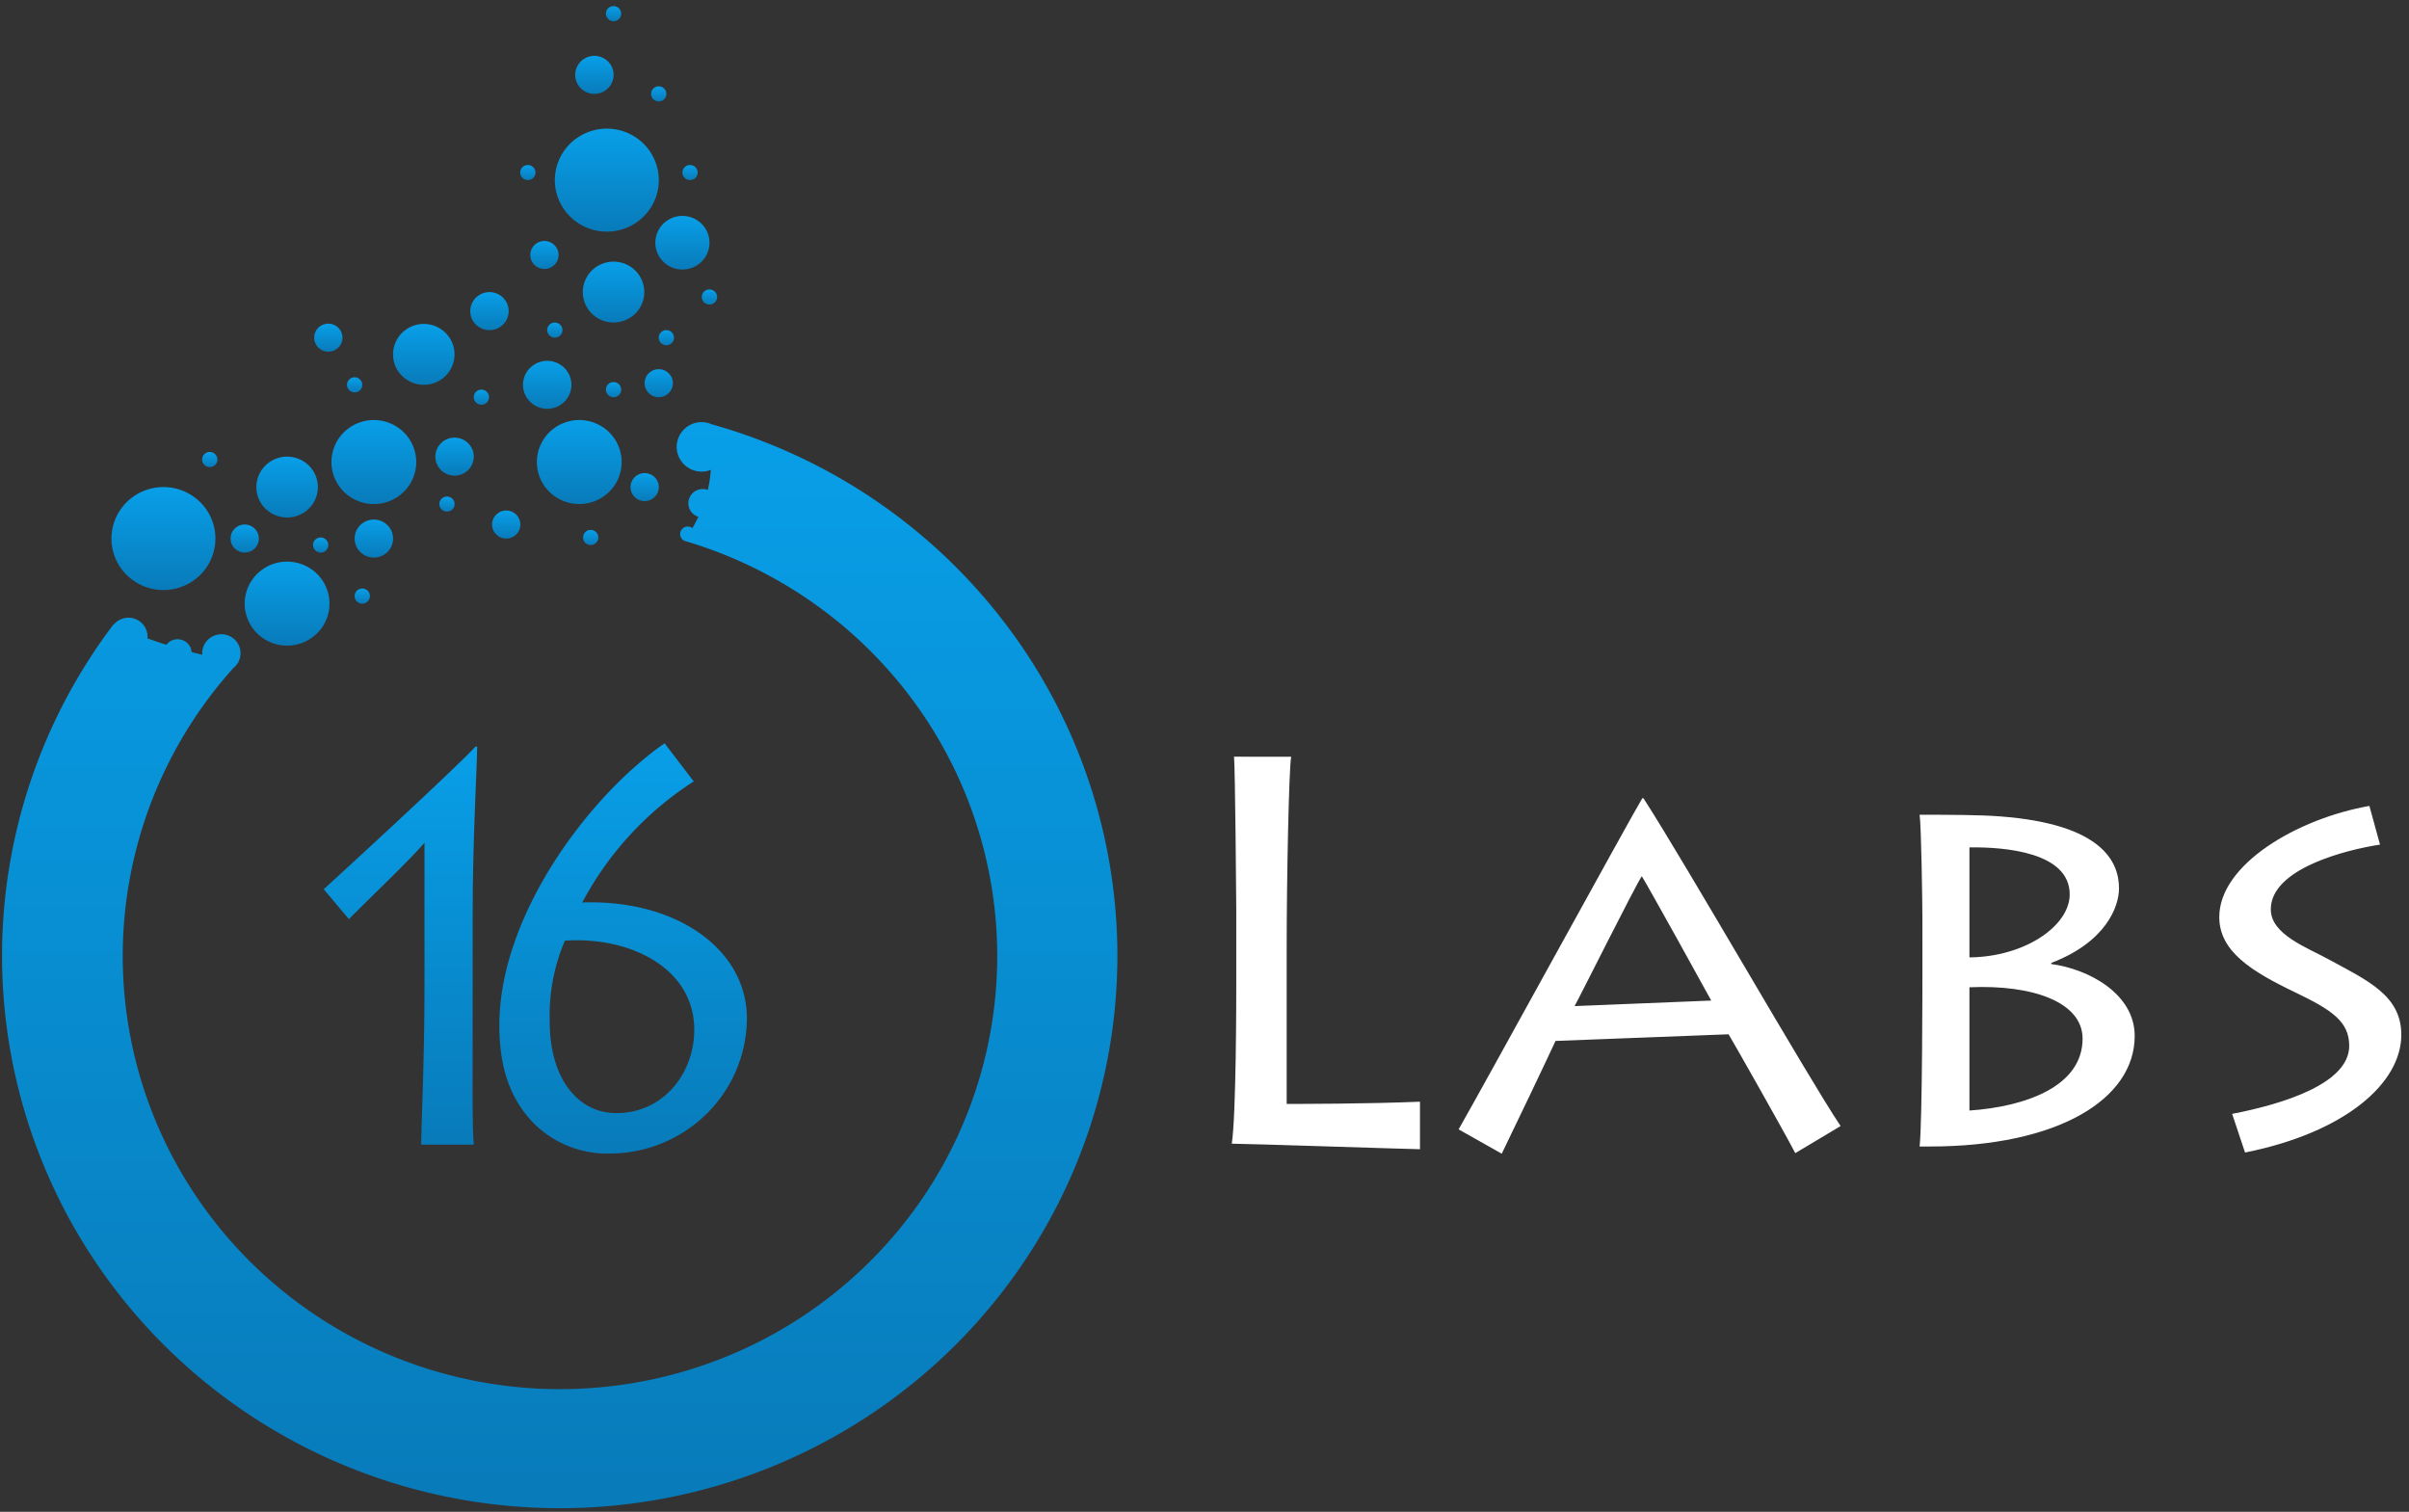
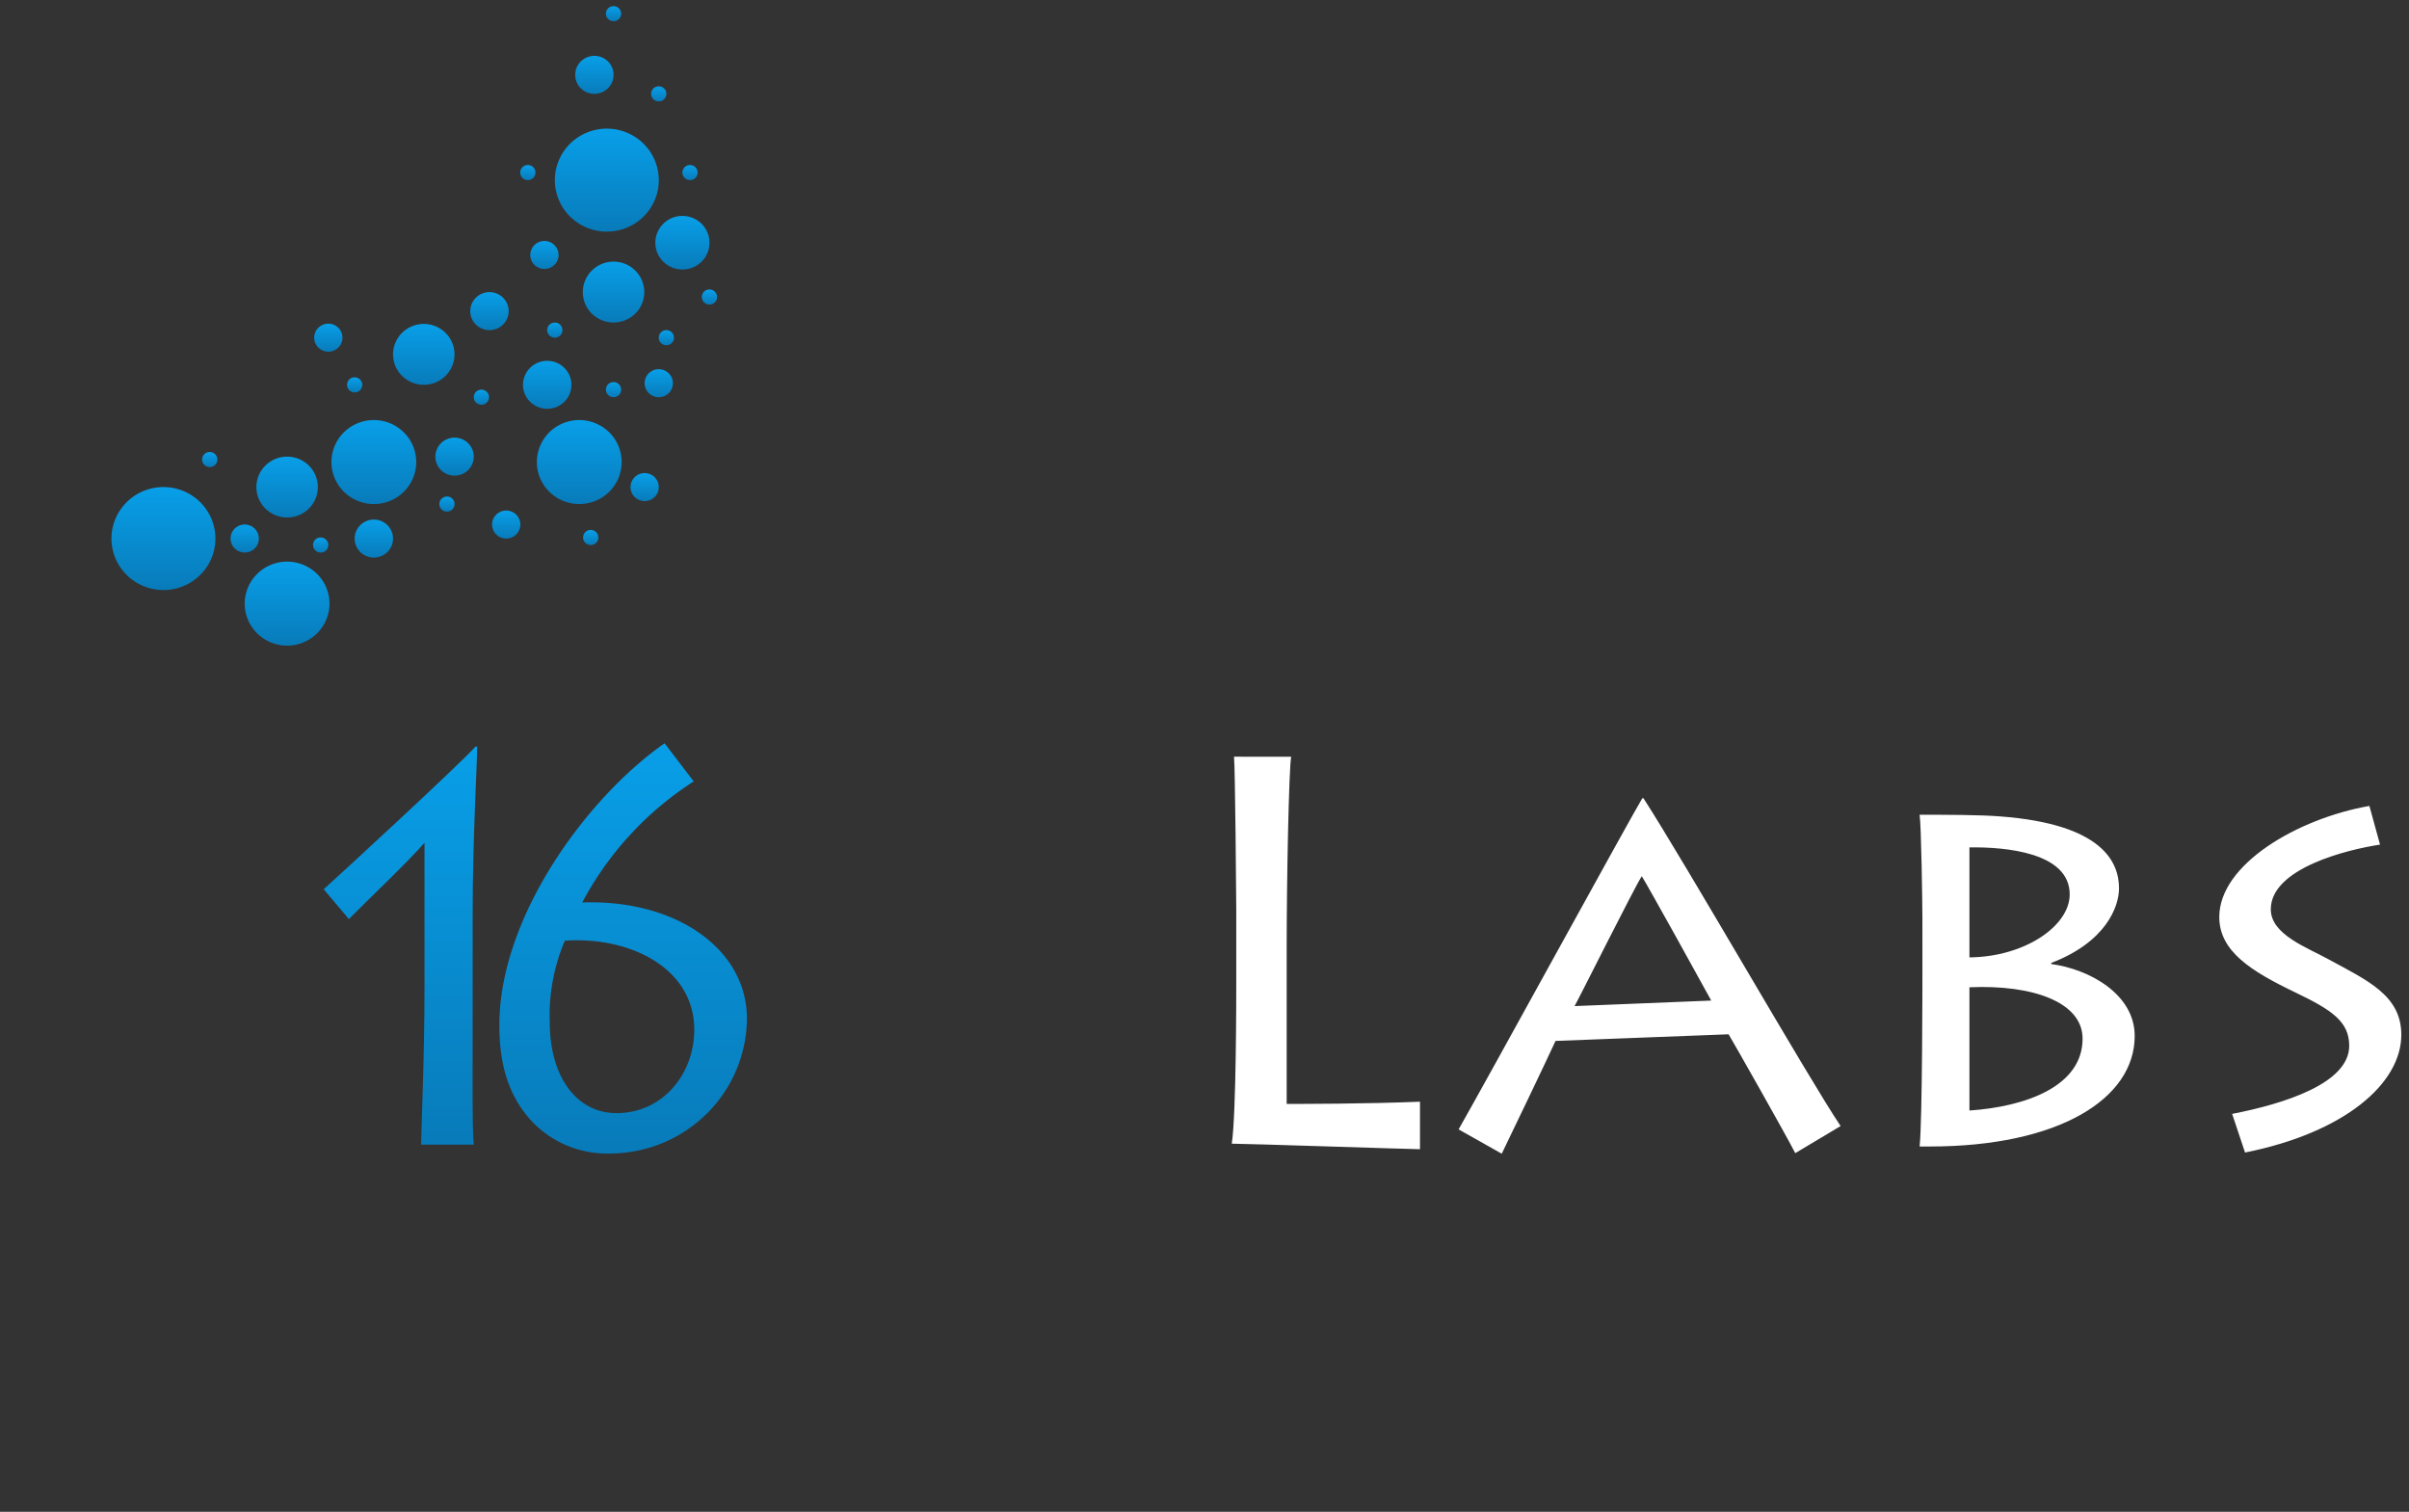
<svg xmlns="http://www.w3.org/2000/svg" width="247" height="155" fill="none">
  <rect width="100%" height="100%" fill="#333333" stroke="none" />
  <path d="M132.386 77.585c-.23 1.248-.46 12.413-.46 19.554v16.04c1.378 0 8.155.001 13.668-.227v4.87c-.803 0-17.861-.567-19.297-.567.46-3.004.46-15.137.46-16.494v-7.538c0-.907-.115-14.566-.23-15.643l5.859.005zM149.555 115.788c2.756-4.817 17.689-32.08 18.837-33.95h.115c4.422 6.857 16.827 28.561 20.215 33.61l-4.65 2.778c-.92-1.814-6.318-11.336-6.835-12.186l-17.746.681c-.69 1.529-4.71 9.919-5.514 11.561l-4.422-2.494zm25.902-13.205c-.575-1.077-6.605-11.96-7.122-12.753-.746 1.135-6.431 12.526-6.891 13.32l14.013-.567zM197.107 94.076c0-1.416-.115-9.521-.287-10.543 2.756 0 6.202 0 8.271.17 10.51.79 12.175 4.704 12.175 7.37 0 1.871-1.321 5.499-6.948 7.652v.113c3.853.51 8.557 3.06 8.557 7.371 0 6.461-7.811 11.335-21.019 11.335h-1.034c.287-2.664.287-17.174.287-18.137l-.002-5.331zm4.824 4.08c5.686-.056 10.28-3.23 10.28-6.461 0-4.307-6.604-4.87-10.28-4.817v11.278zm0 15.7c5.801-.395 11.601-2.494 11.601-7.371 0-3.74-5.112-5.554-11.601-5.265v12.636zM228.866 114.2c5.284-1.02 12.004-3.117 12.004-6.976 0-2.494-1.781-3.685-5.571-5.498-4.479-2.153-7.752-4.194-7.752-7.707 0-5.385 7.982-10.089 15.392-11.392l1.091 3.967c-3.389.51-11.2 2.438-11.2 6.631 0 2.607 3.733 3.91 5.973 5.157 3.963 2.153 7.409 3.685 7.409 7.708 0 4.988-5.801 10.032-16.023 12.072l-1.323-3.962z" fill="#fff" />
  <path d="M67.548 18.47a5.242 5.242 0 0 1-.898 2.932 5.318 5.318 0 0 1-2.392 1.944c-.973.4-2.045.503-3.078.3A5.345 5.345 0 0 1 58.45 22.2a5.263 5.263 0 0 1-1.458-2.702 5.232 5.232 0 0 1 .303-3.05 5.288 5.288 0 0 1 1.963-2.368 5.365 5.365 0 0 1 5-.488 5.329 5.329 0 0 1 1.729 1.144c.495.49.887 1.072 1.155 1.713.267.64.405 1.326.405 2.02z" fill="url(#a)" />
  <path d="M72.745 24.885c0 .543-.163 1.075-.468 1.526a2.77 2.77 0 0 1-1.245 1.013 2.8 2.8 0 0 1-3.024-.596 2.724 2.724 0 0 1-.601-2.995c.21-.502.565-.931 1.021-1.233a2.793 2.793 0 0 1 3.504.341c.52.516.813 1.215.813 1.944z" fill="url(#b)" />
  <path d="M66.06 29.946c-.001.617-.186 1.22-.532 1.734a3.144 3.144 0 0 1-1.415 1.148 3.178 3.178 0 0 1-3.433-.677 3.093 3.093 0 0 1-.682-3.4 3.128 3.128 0 0 1 1.16-1.401 3.173 3.173 0 0 1 3.979.389 3.117 3.117 0 0 1 .922 2.207z" fill="url(#c)" />
  <path d="M62.913 7.677c0 .386-.116.762-.333 1.083-.216.32-.524.57-.883.717a1.985 1.985 0 0 1-2.145-.423 1.943 1.943 0 0 1-.425-2.125c.148-.356.4-.66.724-.874a1.982 1.982 0 0 1 2.486.243 1.946 1.946 0 0 1 .576 1.38z" fill="url(#d)" />
  <path d="M54.903 17.692a.768.768 0 0 1-.483.715.79.79 0 0 1-.851-.168.772.772 0 0 1-.17-.843.776.776 0 0 1 .722-.478c.207 0 .406.081.553.227a.77.77 0 0 1 .229.547z" fill="url(#e)" />
  <path d="M71.531 17.692a.768.768 0 0 1-.482.715.79.79 0 0 1-.851-.168.772.772 0 0 1-.17-.843.777.777 0 0 1 .722-.478c.207 0 .406.081.553.227a.77.77 0 0 1 .228.547z" fill="url(#f)" />
  <path d="M68.324 9.625a.769.769 0 0 1-.482.715.789.789 0 0 1-.852-.167.772.772 0 0 1 .553-1.321c.207 0 .406.081.553.226a.77.77 0 0 1 .228.547z" fill="url(#g)" />
  <path d="M57.27 26.144c0 .284-.085.562-.244.798a1.463 1.463 0 0 1-2.23.216 1.432 1.432 0 0 1-.314-1.565c.11-.262.295-.486.534-.644a1.46 1.46 0 0 1 1.83.179 1.437 1.437 0 0 1 .425 1.016z" fill="url(#h)" />
  <path d="M63.74 47.372c0 .851-.255 1.684-.732 2.392a4.338 4.338 0 0 1-1.951 1.586 4.385 4.385 0 0 1-2.512.244 4.36 4.36 0 0 1-2.225-1.178 4.293 4.293 0 0 1-1.19-2.204 4.267 4.267 0 0 1 .248-2.488 4.315 4.315 0 0 1 1.6-1.932 4.377 4.377 0 0 1 5.49.536 4.284 4.284 0 0 1 1.272 3.044z" fill="url(#i)" />
  <path d="M42.678 47.372c0 .851-.255 1.684-.733 2.392a4.338 4.338 0 0 1-1.95 1.586 4.385 4.385 0 0 1-4.737-.934 4.293 4.293 0 0 1-1.19-2.204 4.267 4.267 0 0 1 .247-2.488 4.315 4.315 0 0 1 1.601-1.932 4.376 4.376 0 0 1 5.489.536 4.284 4.284 0 0 1 1.273 3.044z" fill="url(#j)" />
  <path d="M33.783 61.887c0 .852-.255 1.684-.732 2.392a4.337 4.337 0 0 1-1.951 1.586 4.386 4.386 0 0 1-2.512.245 4.36 4.36 0 0 1-2.225-1.178 4.292 4.292 0 0 1-1.19-2.205 4.267 4.267 0 0 1 .248-2.487 4.315 4.315 0 0 1 1.6-1.932 4.376 4.376 0 0 1 5.49.535 4.285 4.285 0 0 1 1.272 3.044z" fill="url(#k)" />
  <path d="M22.087 55.215a5.243 5.243 0 0 1-.898 2.933 5.318 5.318 0 0 1-2.391 1.944c-.974.4-2.045.504-3.08.3a5.345 5.345 0 0 1-2.728-1.444 5.263 5.263 0 0 1-1.458-2.703 5.232 5.232 0 0 1 .303-3.05 5.29 5.29 0 0 1 1.963-2.368 5.365 5.365 0 0 1 6.729.656c.495.49.887 1.072 1.155 1.713.268.64.405 1.326.405 2.02z" fill="url(#l)" />
  <path d="M32.59 49.937a3.1 3.1 0 0 1-.53 1.734 3.146 3.146 0 0 1-1.414 1.149 3.18 3.18 0 0 1-3.434-.676 3.093 3.093 0 0 1-.684-3.4 3.127 3.127 0 0 1 1.16-1.4 3.173 3.173 0 0 1 3.979.386c.59.586.923 1.38.923 2.207z" fill="url(#m)" />
  <path d="M58.59 39.455c0 .486-.146.961-.419 1.366-.273.404-.66.72-1.114.905a2.504 2.504 0 0 1-2.705-.533 2.437 2.437 0 0 1-.538-2.68c.188-.448.506-.832.914-1.103a2.499 2.499 0 0 1 3.135.306c.465.461.727 1.087.727 1.739z" fill="url(#n)" />
  <path d="M48.577 46.816c0 .386-.116.763-.332 1.083-.216.32-.524.571-.883.718a1.985 1.985 0 0 1-2.145-.422 1.933 1.933 0 0 1-.427-2.124c.15-.357.402-.661.725-.875a1.981 1.981 0 0 1 2.912.874c.1.237.15.49.15.746z" fill="url(#o)" />
  <path d="M40.3 55.22c0 .385-.116.761-.332 1.082a1.985 1.985 0 0 1-3.028.295 1.932 1.932 0 0 1-.427-2.124c.15-.356.401-.66.725-.875a1.981 1.981 0 0 1 2.485.243c.369.365.576.861.576 1.378z" fill="url(#p)" />
  <path d="M53.353 53.78c0 .284-.085.562-.245.798-.159.236-.385.42-.65.529a1.462 1.462 0 0 1-1.58-.312 1.43 1.43 0 0 1-.315-1.565 1.44 1.44 0 0 1 .534-.644 1.458 1.458 0 0 1 1.831.178c.272.27.425.635.425 1.016z" fill="url(#q)" />
  <path d="M68.993 39.288c0 .284-.085.561-.244.797-.16.236-.386.42-.65.53a1.463 1.463 0 0 1-1.58-.312 1.433 1.433 0 0 1-.315-1.565 1.44 1.44 0 0 1 .534-.645 1.46 1.46 0 0 1 2.145.645c.073.174.11.361.11.55z" fill="url(#r)" />
  <path d="M35.114 34.62c0 .284-.085.561-.244.797-.16.236-.386.42-.65.53a1.463 1.463 0 0 1-1.58-.312 1.431 1.431 0 0 1-.315-1.565c.11-.262.296-.487.534-.644a1.46 1.46 0 0 1 1.83.178c.273.27.425.635.425 1.016z" fill="url(#s)" />
  <path d="M67.548 49.94c0 .284-.085.561-.244.797-.16.237-.386.42-.651.53a1.463 1.463 0 0 1-1.58-.312 1.431 1.431 0 0 1-.314-1.565c.11-.262.295-.486.534-.644a1.46 1.46 0 0 1 1.83.178c.272.27.425.635.425 1.016z" fill="url(#t)" />
  <path d="M26.54 55.215c0 .284-.085.561-.245.797-.16.236-.386.42-.65.528a1.462 1.462 0 0 1-1.58-.312 1.432 1.432 0 0 1-.314-1.564 1.44 1.44 0 0 1 .534-.645 1.46 1.46 0 0 1 1.831.18 1.434 1.434 0 0 1 .424 1.016z" fill="url(#u)" />
  <path d="M46.61 51.68a.767.767 0 0 1-.483.715.788.788 0 0 1-.852-.168.772.772 0 0 1-.168-.844.776.776 0 0 1 .723-.477c.207 0 .405.082.551.227a.77.77 0 0 1 .229.547z" fill="url(#v)" />
  <path d="M37.145 39.458a.769.769 0 0 1-.483.715.788.788 0 0 1-.852-.169.772.772 0 0 1 .555-1.32c.207 0 .405.082.551.227a.77.77 0 0 1 .229.547z" fill="url(#w)" />
  <path d="M22.29 47.115a.77.77 0 0 1-.484.714.788.788 0 0 1-.852-.169.771.771 0 0 1 .555-1.32.787.787 0 0 1 .721.479c.04.094.06.195.06.296z" fill="url(#x)" />
  <path d="M46.602 36.332a3.1 3.1 0 0 1-.53 1.733 3.145 3.145 0 0 1-1.415 1.15 3.178 3.178 0 0 1-3.433-.677 3.093 3.093 0 0 1-.683-3.401 3.127 3.127 0 0 1 1.16-1.4 3.173 3.173 0 0 1 3.978.388c.591.585.923 1.38.923 2.207z" fill="url(#y)" />
  <path d="M52.155 31.898c0 .386-.116.763-.332 1.083-.216.32-.523.57-.883.718a1.985 1.985 0 0 1-2.145-.422 1.93 1.93 0 0 1-.427-2.124c.15-.357.402-.661.725-.875a1.981 1.981 0 0 1 2.485.242c.37.366.577.861.577 1.378z" fill="url(#z)" />
  <path d="M57.668 33.844a.769.769 0 0 1-.482.715.788.788 0 0 1-.852-.167.772.772 0 0 1 .553-1.322c.207 0 .406.082.552.227a.77.77 0 0 1 .23.547z" fill="url(#A)" />
  <path d="M73.524 30.45a.77.77 0 0 1-.483.715.79.79 0 0 1-.852-.168.772.772 0 0 1 .555-1.321.786.786 0 0 1 .72.478c.04.093.06.194.06.296z" fill="url(#B)" />
  <path d="M63.692 39.948a.77.77 0 0 1-.482.716.788.788 0 0 1-.852-.167.771.771 0 0 1 .552-1.321c.207 0 .406.081.552.226a.77.77 0 0 1 .23.546z" fill="url(#C)" />
  <path d="M33.664 55.88a.768.768 0 0 1-.482.715.79.79 0 0 1-.852-.168.77.77 0 0 1 .553-1.322c.207 0 .406.082.552.227a.77.77 0 0 1 .23.548z" fill="url(#D)" />
  <path d="M61.348 55.106a.768.768 0 0 1-.482.715.788.788 0 0 1-.852-.168.773.773 0 0 1-.17-.843.775.775 0 0 1 .722-.478c.208 0 .406.081.553.227a.77.77 0 0 1 .229.547z" fill="url(#E)" />
-   <path d="M37.926 61.114a.768.768 0 0 1-.482.715.788.788 0 0 1-.852-.168.772.772 0 0 1 .553-1.321.79.79 0 0 1 .552.226.772.772 0 0 1 .229.548z" fill="url(#F)" />
  <path d="M63.692 1.402a.768.768 0 0 1-.482.716.788.788 0 0 1-.852-.167.772.772 0 0 1 .552-1.322c.207 0 .406.081.552.226a.77.77 0 0 1 .23.547z" fill="url(#G)" />
  <path d="M69.106 34.622a.768.768 0 0 1-.483.715.788.788 0 0 1-.852-.169.772.772 0 0 1-.168-.843.776.776 0 0 1 .723-.477c.207 0 .405.082.551.227a.77.77 0 0 1 .229.547z" fill="url(#H)" />
  <path d="M50.14 40.723a.77.77 0 0 1-.482.715.788.788 0 0 1-.851-.167.772.772 0 0 1-.17-.844.775.775 0 0 1 .722-.478.79.79 0 0 1 .553.227.773.773 0 0 1 .229.547z" fill="url(#I)" />
-   <path d="M73.003 43.509a2.582 2.582 0 0 0-.675-.193c-.046-.012-.088-.027-.133-.039l.008.025a2.393 2.393 0 0 0-.258-.025c-.68 0-1.331.268-1.812.744a2.525 2.525 0 0 0-.75 1.794c0 .673.27 1.318.75 1.794s1.133.744 1.812.744c.319-.002.634-.062.93-.18-.043.693-.144 1.381-.301 2.058a1.488 1.488 0 0 0-1.615.388 1.455 1.455 0 0 0-.224 1.63 1.462 1.462 0 0 0 .87.738 15.8 15.8 0 0 1-.611 1.158.782.782 0 0 0-1.25.496.765.765 0 0 0 .422.802h.013a.742.742 0 0 0 .203.065c9.284 2.778 17.409 8.463 23.154 16.203a44.121 44.121 0 0 1 8.711 26.722 44.143 44.143 0 0 1-9.216 26.555 44.85 44.85 0 0 1-23.457 15.77 45.238 45.238 0 0 1-28.318-1.321C32.21 135.975 24.54 129.7 19.4 121.554a44.075 44.075 0 0 1-6.655-27.296A44.197 44.197 0 0 1 23.95 68.466c.165-.134.307-.293.42-.472.03-.032.057-.068.089-.1h-.032a1.93 1.93 0 0 0-.463-2.408 1.97 1.97 0 0 0-1.672-.417 1.972 1.972 0 0 0-1.36 1.05 1.93 1.93 0 0 0-.2.853c0 .055.014.108.018.16-.372-.088-.74-.181-1.106-.277a1.419 1.419 0 0 0-.317-.791 1.454 1.454 0 0 0-2.271.042 50.79 50.79 0 0 1-1.944-.658c0-.056.017-.11.017-.165.002-.4-.121-.792-.352-1.12a1.958 1.958 0 0 0-.94-.715 1.978 1.978 0 0 0-2.179.589l-.027-.012A56.285 56.285 0 0 0 .21 97.52a56.273 56.273 0 0 0 10.86 33.681c7.155 9.791 17.285 17.058 28.91 20.738a57.705 57.705 0 0 0 35.694-.285c11.562-3.865 21.573-11.293 28.568-21.198a56.25 56.25 0 0 0 10.31-33.849 56.303 56.303 0 0 0-11.968-33.31c-7.475-9.553-17.84-16.488-29.58-19.789z" fill="url(#J)" />
  <path d="M43.18 117.354c0-1.474.345-8.616.345-16.267v-14.68c-1.665 1.927-6.088 6.122-7.753 7.821l-2.584-3.06c1.09-.964 13.898-12.753 15.563-14.623h.173c0 1.87-.46 9.408-.46 17.06v8.728c0 8.161-.057 13.262.114 15.019l-5.398.002z" fill="url(#K)" />
  <path d="M71.127 80.115a33.286 33.286 0 0 0-11.428 12.412c9.591-.34 16.884 4.76 16.884 11.903a13.862 13.862 0 0 1-4.055 9.687 14.131 14.131 0 0 1-9.728 4.142 10.718 10.718 0 0 1-4.385-.701 10.656 10.656 0 0 1-3.713-2.416c-2.297-2.379-3.503-5.497-3.503-10.032 0-11.222 9.132-23.464 16.943-28.905l2.985 3.91zM63.2 114.123c4.767 0 7.984-4.023 7.984-8.555 0-6.292-6.547-9.578-13.267-9.125a19.483 19.483 0 0 0-1.55 8.331c0 5.778 2.87 9.349 6.833 9.349z" fill="url(#L)" />
  <defs>
    <linearGradient id="t" x1="66.098" y1="51.376" x2="66.098" y2="48.504" gradientUnits="userSpaceOnUse">
      <stop stop-color="#087BBA" />
      <stop offset="1" stop-color="#089FE8" />
    </linearGradient>
    <linearGradient id="a" x1="62.219" y1="23.747" x2="62.219" y2="13.191" gradientUnits="userSpaceOnUse">
      <stop stop-color="#087BBA" />
      <stop offset="1" stop-color="#089FE8" />
    </linearGradient>
    <linearGradient id="c" x1="62.908" y1="33.066" x2="62.908" y2="26.824" gradientUnits="userSpaceOnUse">
      <stop stop-color="#087BBA" />
      <stop offset="1" stop-color="#089FE8" />
    </linearGradient>
    <linearGradient id="d" x1="60.945" y1="9.625" x2="60.945" y2="5.727" gradientUnits="userSpaceOnUse">
      <stop stop-color="#087BBA" />
      <stop offset="1" stop-color="#089FE8" />
    </linearGradient>
    <linearGradient id="e" x1="54.121" y1="18.466" x2="54.121" y2="16.918" gradientUnits="userSpaceOnUse">
      <stop stop-color="#087BBA" />
      <stop offset="1" stop-color="#089FE8" />
    </linearGradient>
    <linearGradient id="f" x1="70.75" y1="18.466" x2="70.75" y2="16.918" gradientUnits="userSpaceOnUse">
      <stop stop-color="#087BBA" />
      <stop offset="1" stop-color="#089FE8" />
    </linearGradient>
    <linearGradient id="g" x1="67.543" y1="10.399" x2="67.543" y2="8.852" gradientUnits="userSpaceOnUse">
      <stop stop-color="#087BBA" />
      <stop offset="1" stop-color="#089FE8" />
    </linearGradient>
    <linearGradient id="h" x1="55.821" y1="27.579" x2="55.821" y2="24.707" gradientUnits="userSpaceOnUse">
      <stop stop-color="#087BBA" />
      <stop offset="1" stop-color="#089FE8" />
    </linearGradient>
    <linearGradient id="i" x1="59.394" y1="51.677" x2="59.394" y2="43.066" gradientUnits="userSpaceOnUse">
      <stop stop-color="#087BBA" />
      <stop offset="1" stop-color="#089FE8" />
    </linearGradient>
    <linearGradient id="j" x1="38.331" y1="51.677" x2="38.331" y2="43.066" gradientUnits="userSpaceOnUse">
      <stop stop-color="#087BBA" />
      <stop offset="1" stop-color="#089FE8" />
    </linearGradient>
    <linearGradient id="k" x1="29.436" y1="66.193" x2="29.436" y2="57.582" gradientUnits="userSpaceOnUse">
      <stop stop-color="#087BBA" />
      <stop offset="1" stop-color="#089FE8" />
    </linearGradient>
    <linearGradient id="l" x1="16.758" y1="60.494" x2="16.758" y2="49.938" gradientUnits="userSpaceOnUse">
      <stop stop-color="#087BBA" />
      <stop offset="1" stop-color="#089FE8" />
    </linearGradient>
    <linearGradient id="m" x1="29.44" y1="53.058" x2="29.44" y2="46.816" gradientUnits="userSpaceOnUse">
      <stop stop-color="#087BBA" />
      <stop offset="1" stop-color="#089FE8" />
    </linearGradient>
    <linearGradient id="n" x1="56.107" y1="41.913" x2="56.107" y2="36.996" gradientUnits="userSpaceOnUse">
      <stop stop-color="#087BBA" />
      <stop offset="1" stop-color="#089FE8" />
    </linearGradient>
    <linearGradient id="o" x1="46.609" y1="48.766" x2="46.609" y2="44.867" gradientUnits="userSpaceOnUse">
      <stop stop-color="#087BBA" />
      <stop offset="1" stop-color="#089FE8" />
    </linearGradient>
    <linearGradient id="p" x1="38.331" y1="57.168" x2="38.331" y2="53.27" gradientUnits="userSpaceOnUse">
      <stop stop-color="#087BBA" />
      <stop offset="1" stop-color="#089FE8" />
    </linearGradient>
    <linearGradient id="q" x1="51.903" y1="55.216" x2="51.903" y2="52.344" gradientUnits="userSpaceOnUse">
      <stop stop-color="#087BBA" />
      <stop offset="1" stop-color="#089FE8" />
    </linearGradient>
    <linearGradient id="r" x1="67.543" y1="40.724" x2="67.543" y2="37.852" gradientUnits="userSpaceOnUse">
      <stop stop-color="#087BBA" />
      <stop offset="1" stop-color="#089FE8" />
    </linearGradient>
    <linearGradient id="s" x1="33.665" y1="36.056" x2="33.665" y2="33.184" gradientUnits="userSpaceOnUse">
      <stop stop-color="#087BBA" />
      <stop offset="1" stop-color="#089FE8" />
    </linearGradient>
    <linearGradient id="b" x1="69.97" y1="27.633" x2="69.97" y2="22.137" gradientUnits="userSpaceOnUse">
      <stop stop-color="#087BBA" />
      <stop offset="1" stop-color="#089FE8" />
    </linearGradient>
    <linearGradient id="u" x1="25.09" y1="56.649" x2="25.09" y2="53.777" gradientUnits="userSpaceOnUse">
      <stop stop-color="#087BBA" />
      <stop offset="1" stop-color="#089FE8" />
    </linearGradient>
    <linearGradient id="v" x1="45.828" y1="52.454" x2="45.828" y2="50.906" gradientUnits="userSpaceOnUse">
      <stop stop-color="#087BBA" />
      <stop offset="1" stop-color="#089FE8" />
    </linearGradient>
    <linearGradient id="w" x1="36.363" y1="40.231" x2="36.363" y2="38.684" gradientUnits="userSpaceOnUse">
      <stop stop-color="#087BBA" />
      <stop offset="1" stop-color="#089FE8" />
    </linearGradient>
    <linearGradient id="x" x1="21.508" y1="47.888" x2="21.508" y2="46.34" gradientUnits="userSpaceOnUse">
      <stop stop-color="#087BBA" />
      <stop offset="1" stop-color="#089FE8" />
    </linearGradient>
    <linearGradient id="y" x1="43.452" y1="39.453" x2="43.452" y2="33.211" gradientUnits="userSpaceOnUse">
      <stop stop-color="#087BBA" />
      <stop offset="1" stop-color="#089FE8" />
    </linearGradient>
    <linearGradient id="z" x1="50.187" y1="33.848" x2="50.187" y2="29.949" gradientUnits="userSpaceOnUse">
      <stop stop-color="#087BBA" />
      <stop offset="1" stop-color="#089FE8" />
    </linearGradient>
    <linearGradient id="A" x1="56.887" y1="34.618" x2="56.887" y2="33.07" gradientUnits="userSpaceOnUse">
      <stop stop-color="#087BBA" />
      <stop offset="1" stop-color="#089FE8" />
    </linearGradient>
    <linearGradient id="B" x1="72.742" y1="31.224" x2="72.742" y2="29.676" gradientUnits="userSpaceOnUse">
      <stop stop-color="#087BBA" />
      <stop offset="1" stop-color="#089FE8" />
    </linearGradient>
    <linearGradient id="C" x1="62.91" y1="40.724" x2="62.91" y2="39.176" gradientUnits="userSpaceOnUse">
      <stop stop-color="#087BBA" />
      <stop offset="1" stop-color="#089FE8" />
    </linearGradient>
    <linearGradient id="D" x1="32.883" y1="56.654" x2="32.883" y2="55.105" gradientUnits="userSpaceOnUse">
      <stop stop-color="#087BBA" />
      <stop offset="1" stop-color="#089FE8" />
    </linearGradient>
    <linearGradient id="E" x1="60.566" y1="55.88" x2="60.566" y2="54.332" gradientUnits="userSpaceOnUse">
      <stop stop-color="#087BBA" />
      <stop offset="1" stop-color="#089FE8" />
    </linearGradient>
    <linearGradient id="F" x1="37.145" y1="61.888" x2="37.145" y2="60.34" gradientUnits="userSpaceOnUse">
      <stop stop-color="#087BBA" />
      <stop offset="1" stop-color="#089FE8" />
    </linearGradient>
    <linearGradient id="G" x1="62.91" y1="2.177" x2="62.91" y2=".629" gradientUnits="userSpaceOnUse">
      <stop stop-color="#087BBA" />
      <stop offset="1" stop-color="#089FE8" />
    </linearGradient>
    <linearGradient id="H" x1="68.324" y1="35.396" x2="68.324" y2="33.848" gradientUnits="userSpaceOnUse">
      <stop stop-color="#087BBA" />
      <stop offset="1" stop-color="#089FE8" />
    </linearGradient>
    <linearGradient id="I" x1="49.359" y1="41.497" x2="49.359" y2="39.949" gradientUnits="userSpaceOnUse">
      <stop stop-color="#087BBA" />
      <stop offset="1" stop-color="#089FE8" />
    </linearGradient>
    <linearGradient id="J" x1="57.387" y1="154.629" x2="57.387" y2="43.277" gradientUnits="userSpaceOnUse">
      <stop stop-color="#087BBA" />
      <stop offset="1" stop-color="#089FE8" />
    </linearGradient>
    <linearGradient id="K" x1="41.056" y1="117.354" x2="41.056" y2="76.545" gradientUnits="userSpaceOnUse">
      <stop stop-color="#087BBA" />
      <stop offset="1" stop-color="#089FE8" />
    </linearGradient>
    <linearGradient id="L" x1="63.891" y1="118.272" x2="63.891" y2="76.205" gradientUnits="userSpaceOnUse">
      <stop stop-color="#087BBA" />
      <stop offset="1" stop-color="#089FE8" />
    </linearGradient>
  </defs>
</svg>